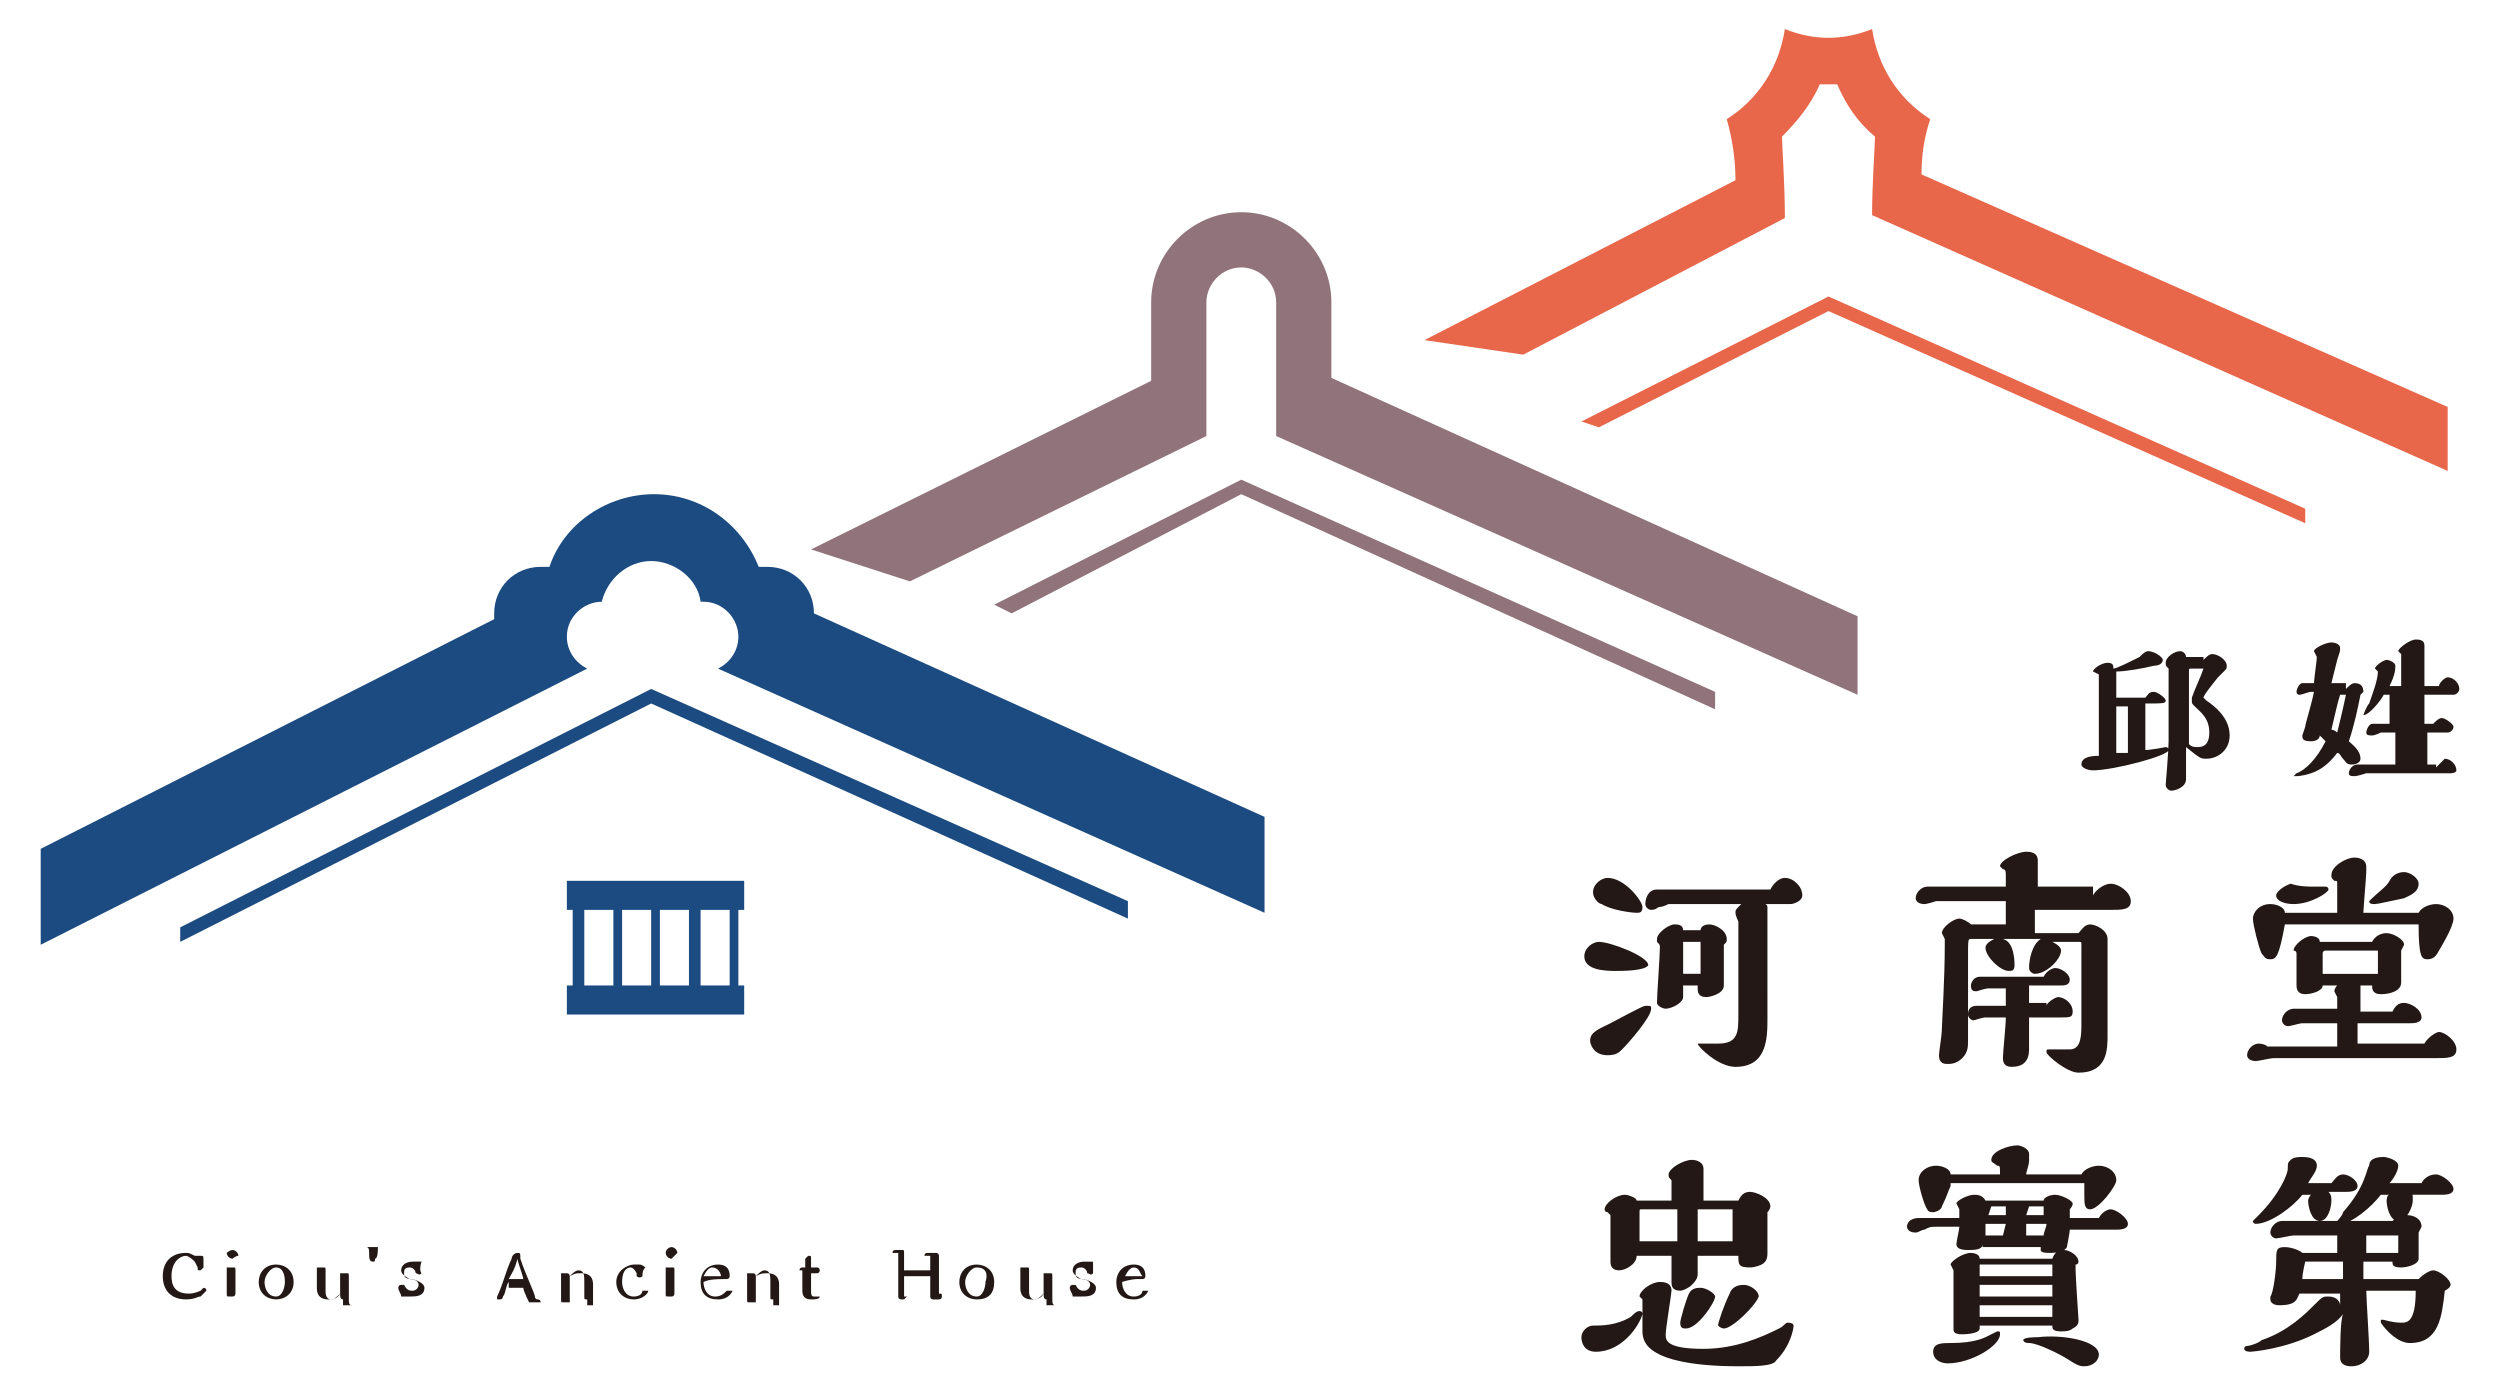
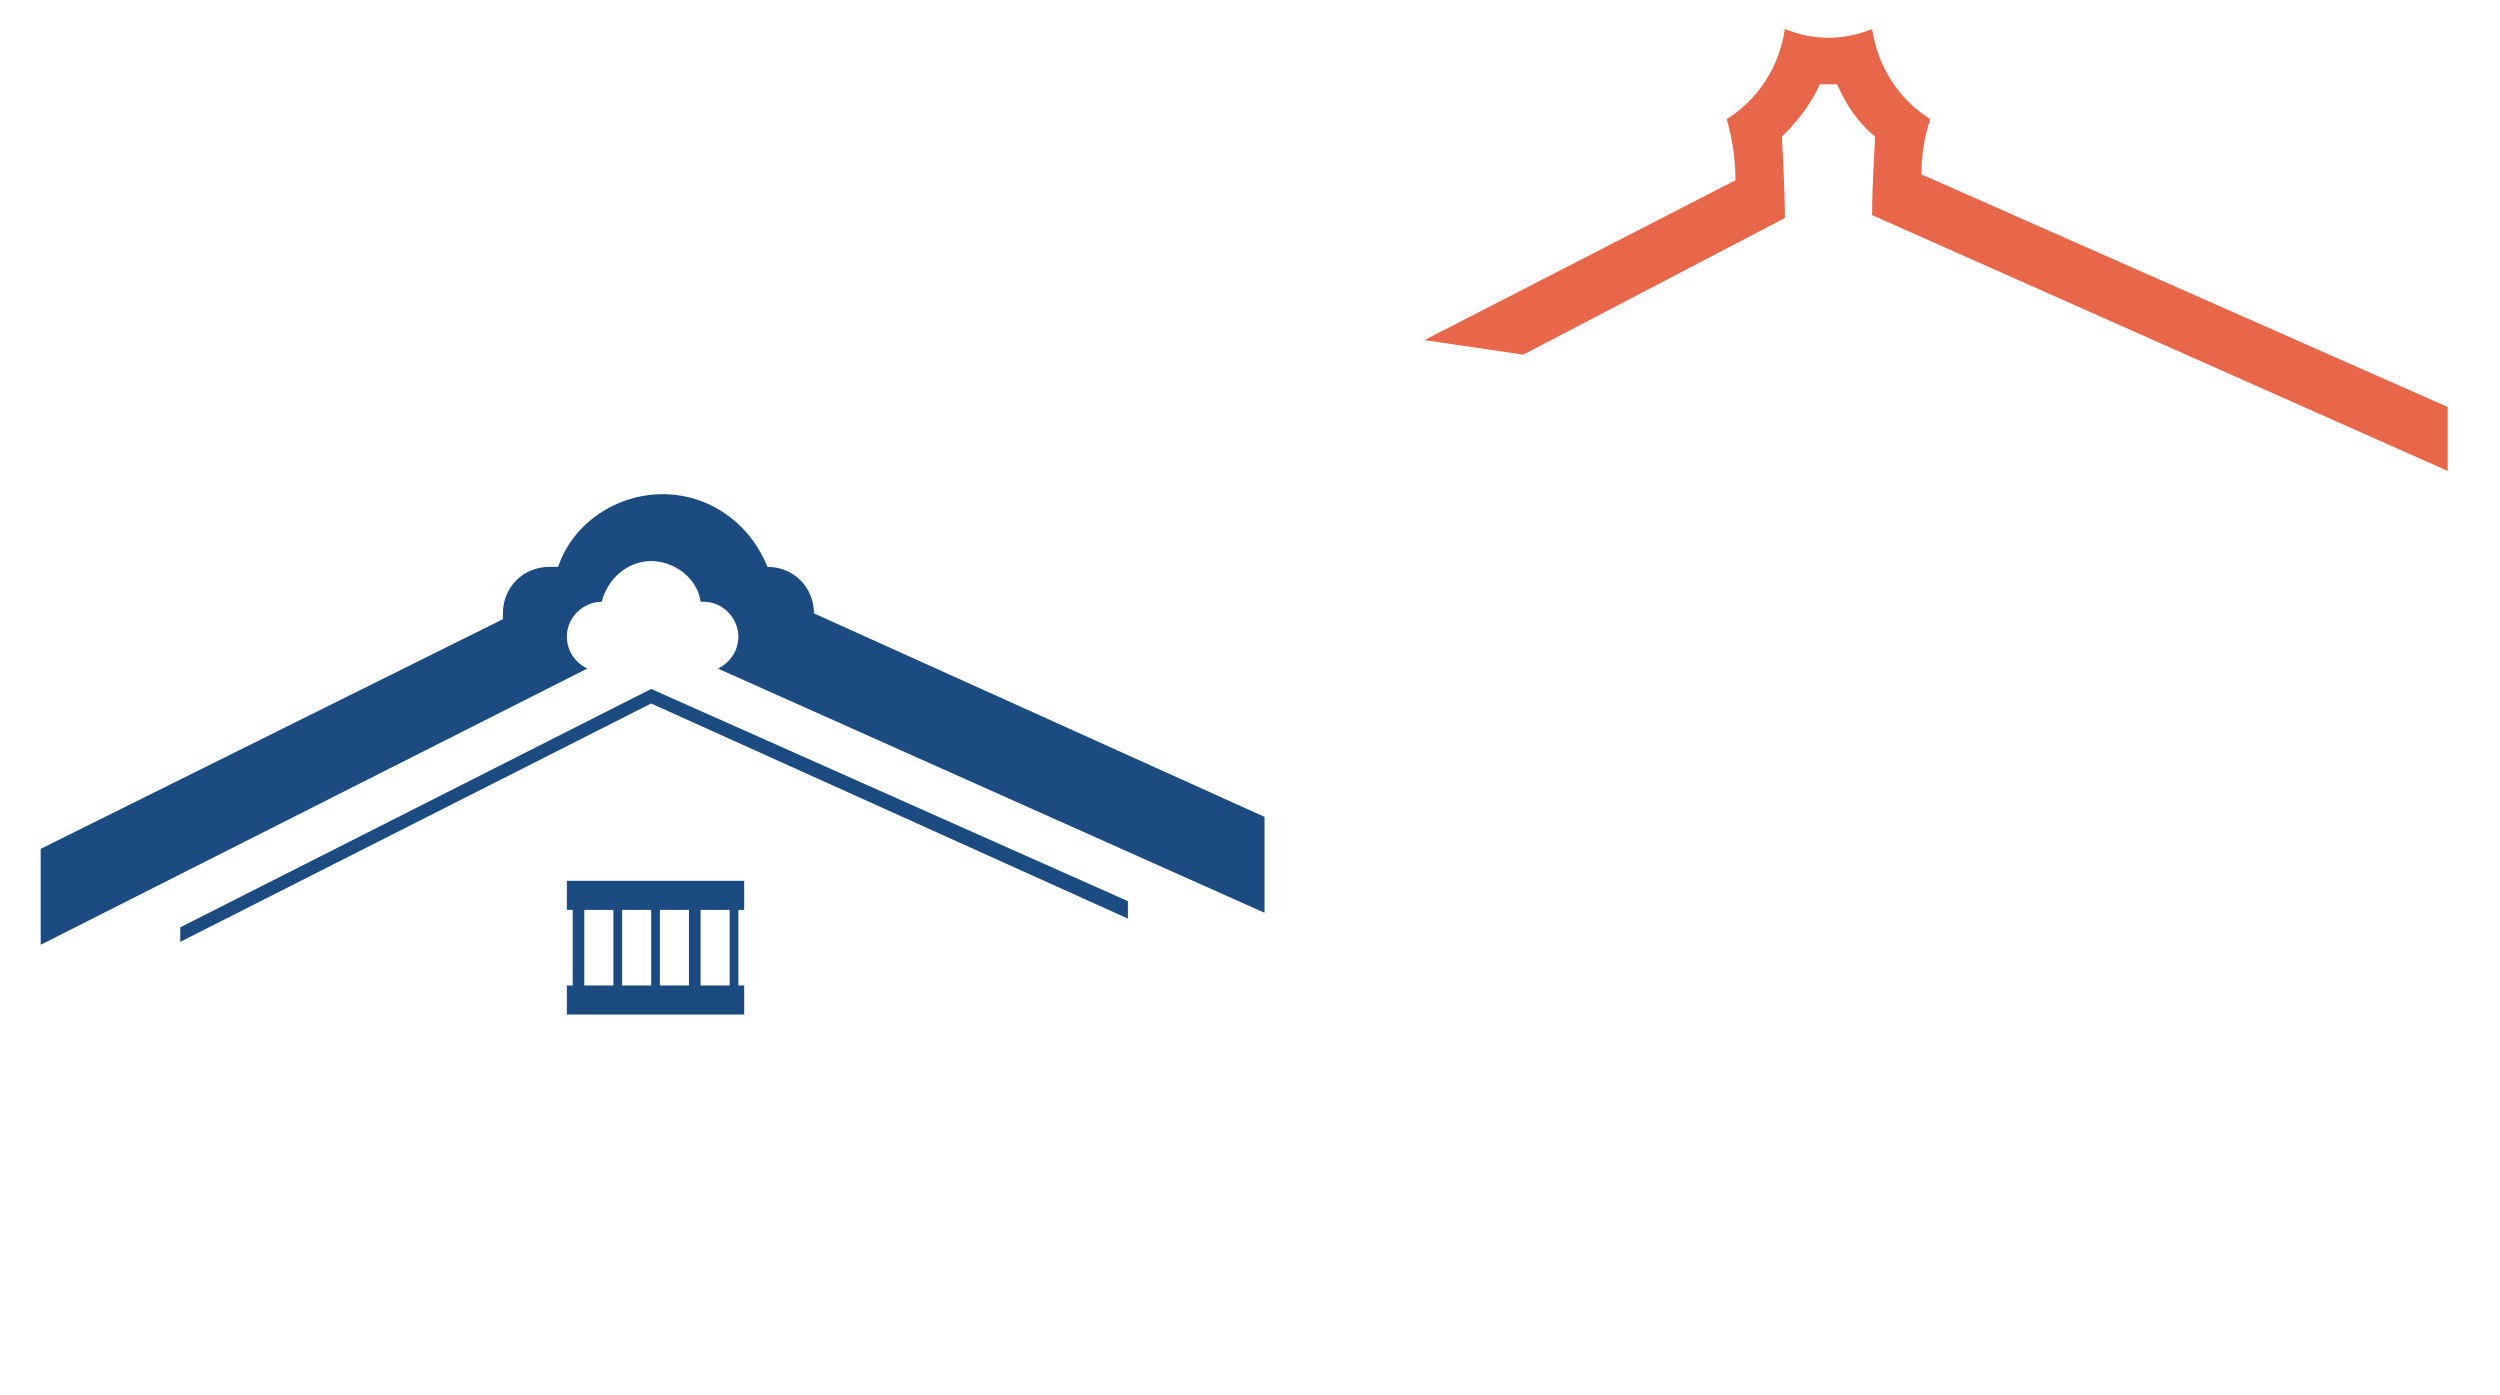
<svg xmlns="http://www.w3.org/2000/svg" version="1.1" id="svgRoot" x="0" y="0" viewBox="0 0 86 48" xml:space="preserve">
  <style>.st0{fill:#91747b}.st1{fill:#e86649}.st2{fill:#1b4b81}</style>
-   <path class="st0" d="M34.8 21.1l7.9-4.1L59 24.4v-.6l-16.3-7.3-8.5 4.3z" />
-   <path class="st1" d="M55 14.7l7.9-4L79.3 18v-.5l-16.4-7.3-8.5 4.3z" />
-   <path class="st0" d="M45.8 13v-2.6c0-1.7-1.4-3.1-3.1-3.1-1.7 0-3.1 1.4-3.1 3.1v2.7l-11.7 5.8 3.4 1.1 10.2-5v-4.6c0-.6.5-1.2 1.2-1.2.6 0 1.2.5 1.2 1.2V15l20 8.9v-2.7L45.8 13z" />
  <path class="st1" d="M66.1 6c0-.7.1-1.3.3-1.9-1.1-.7-1.8-1.8-2-3.1-.5.2-1 .3-1.5.3s-1-.1-1.5-.3c-.2 1.3-.9 2.4-2 3.1.2.7.3 1.4.3 2.1L49 11.7l3.4.5 9-4.7c0-1.2-.1-2.5-.1-2.8.5-.5 1-1.1 1.3-1.8h.6c.3.7.7 1.3 1.3 1.8 0 .3-.1 1.6-.1 2.7l19.8 8.8V14L66.1 6z" />
  <path class="st2" d="M6.2 32.4l16.2-8.2 16.4 7.4V31l-16.4-7.3-16.2 8.2z" />
  <path class="st2" d="M25.6 31.3v-1h-6.1v1h.2v2.6h-.2v1h6.1v-1h-.2v-2.6h.2zm-2.9 0h1v2.6h-1v-2.6zm-.3 2.6h-1v-2.6h1v2.6zm-2.3-2.6h1v2.6h-1v-2.6zm5 2.6h-1v-2.6h1v2.6z" />
-   <path class="st2" d="M28 21.1c0-.9-.7-1.6-1.6-1.6h-.3c-.6-1.5-2-2.5-3.6-2.5s-3.1 1-3.6 2.5h-.3c-.9 0-1.6.7-1.6 1.6v.2L1.4 29.2v3.3L20.2 23c-.4-.2-.7-.6-.7-1.1 0-.7.6-1.2 1.2-1.2.2-.8.9-1.4 1.7-1.4.8 0 1.6.6 1.7 1.4h.1c.7 0 1.2.6 1.2 1.2 0 .5-.3.9-.7 1.1l18.8 8.4v-3.3l-15.5-7z" />
-   <path d="M72.2 24.2v-1l-.2-.1c0-.1.3-.3.5-.3s.2.1.2.2c.1 0 .5-.2.9-.4.1-.1.2-.2.3-.2.2 0 .5.2.5.3 0 .1-.1.2-.3.2-.4.1-1 .2-1.3.2v.9h1c.1-.1.1-.2.3-.2.1 0 .4.2.4.3 0 .1-.1.1-.7.1v1.6c.2 0 .7-.1.7-.1s.1 0 .1.1c0 .2-1.9.7-2.6.7-.2 0-.4-.1-.4-.2 0-.2.2-.3.6-.3v-1.8zm.8.1h-.2v1.6h.4v-1.6H73zm2.8-1.6c.1-.1.2-.2.3-.2.2 0 .5.2.5.4 0 .1 0 .1-.1.2l-.2.2s-.5.6-.5.7l.1.1c.3.2.8.6.8 1.2 0 .5-.4.8-.8.8-.2 0-.2 0-.7-.4v1.1c0 .3-.4.4-.5.4-.1 0-.2-.1-.2-.2 0 0 .1-1.2.1-1.5V23c-.1-.1-.1-.1-.1-.2 0-.2.3-.4.5-.4.1 0 .2.1.2.2h.6zm-.2 3c.3 0 .4-.2.4-.5 0-.5-.3-.7-.5-.9-.1-.1-.1-.1-.1-.2V24c.1-.3.3-.7.4-1h-.4c-.1 0-.1 0-.1.1v2.5c.1.1.2.1.3.1m5.1-2c.1-.1.2-.2.3-.2.2 0 .3.1.3.3l-.1.1c-.1.5-.2 1-.4 1.6.1.1.4.3.4.6 0 .1-.1.2-.3.2-.2 0-.2-.1-.3-.2-.1-.1-.1-.2-.2-.2-.3.4-.6.6-.9.7-.3.1-.5.1-.5.1h-.1l.1-.1c.3-.1.7-.5 1-1.1l-.2-.2c0 .1-.1.2-.3.2-.3 0-.3-.1-.3-.2l.1-.3c0-.1.2-.7.3-1.2h-.1c-.1 0-.3.1-.4.1-.1 0-.1-.1-.1-.1 0-.1.1-.3.2-.3h.4c0-.1.1-.8.1-.9l-.1-.2c0-.1.4-.3.6-.3 0 0 .3 0 .3.2 0 .1 0 .1-.1.4l-.2.8h.5zm-.2.2c-.1.3-.2.8-.3 1.2 0 0 .1 0 .2.1.2-.8.3-1.3.3-1.3h-.2zm3.3 2.5l.3-.3c.2 0 .4.2.4.4 0 .1-.2.1-.2.1h-2.9s-.3.1-.4.1c-.1 0-.2 0-.2-.1s.1-.3.3-.3h1.3v-1.1h-.5s-.2.1-.3.1c-.1 0-.2 0-.2-.1s.1-.3.2-.3h.6v-1H82c-.1.2-.5.7-.7.7 0 0 .1-.3.2-.4.1-.3.3-.8.3-1.1l-.1-.1c0-.1.3-.3.4-.3.1 0 .3.1.3.2s0 .3-.2.7h.4v-1.1l-.1-.1c0-.1.4-.4.6-.4.1 0 .3 0 .3.2v1.4h.5c0-.1.2-.3.3-.3.2 0 .4.2.4.4 0 .1-.1.2-.2.2h-1v1h.3c.1-.1.2-.2.3-.2.1 0 .4.2.4.3 0 .1-.1.2-.2.2h-.7v1.1h.3zm-28.2 7c-.3 0-1.1 0-1.1-.5 0-.3.3-.5.5-.5.4 0 1.7.5 1.7.8-.1.2-.9.2-1.1.2m1.2 1.3c0 .3-.8 1.2-1 1.4-.1.1-.2.2-.5.2-.5 0-.6-.4-.6-.5 0-.3.3-.4.7-.6.2-.1 1.1-.6 1.2-.6.2 0 .2 0 .2.1m-.5-3.3c-.2 0-.9-.1-1.2-.3-.1 0-.3-.2-.3-.4 0-.3.3-.5.5-.5.6 0 1.2.8 1.2 1 0 .2-.1.2-.2.2m1.1-.3s-.2.1-.3.1c-.1 0-.1.1-.3.1-.1 0-.2-.1-.2-.2 0-.2.1-.5.4-.5h3.9c.1-.2.3-.4.5-.4.3 0 .6.3.6.6 0 .2-.3.3-.4.3h-.9c.1 0 .1.1.1.1V35c0 .7 0 1.7-1.1 1.7-.6 0-1.3-.7-1.3-.8h.7c.7 0 .7-.4.7-1v-3.2s-.1-.2-.1-.3c0-.1 0-.1.2-.3h-2.5zm.5 2.8v.4c0 .2-.4.4-.6.4-.1 0-.3-.1-.3-.2 0-.3.1-1.6.1-1.9 0-.1 0-.1-.1-.2v-.1c0-.2.4-.5.6-.5.1 0 .3 0 .3.2h.6c0-.1.1-.2.3-.2.2 0 .6.2.6.5 0 .1 0 .1-.1.2v1.4c0 .3-.5.4-.6.4-.3 0-.3-.2-.3-.3v-.1h-.5zm.6-1.5h-.6v1.1h.6v-1.1zM72 30.8c.1-.2.4-.4.6-.4.3 0 .7.3.7.6s-.3.3-.7.3H70v.8h1.5c.1-.1.2-.3.4-.3s.6.2.6.5v3.3c0 .5 0 1.3-1 1.3-.4 0-1.1-.6-1.1-.7 0-.1 0-.1.1-.1h.7c.4 0 .4-.5.4-.9v-2.7c0-.1 0-.1-.1-.1h-.9c.2.1.3.2.3.3 0 .3-.5.8-.9.8-.1 0-.2-.1-.2-.2 0-.3.1-.8.4-1h-1.3c.4.1.4.8.4.9 0 .2-.1.2-.2.2-.3 0-.8-.5-.8-.8 0-.1.1-.2.3-.3h-.8c-.1 0-.1 0-.1.7v2.8c0 .2 0 .4-.2.6-.2.2-.4.2-.5.2-.1 0-.3 0-.3-.3 0-.1.1-.7.1-.9 0-.2.1-1.7.1-2.9v-.2l-.1-.2c0-.2.4-.5.6-.5.1 0 .3.1.4.2H69V31h-2.4c-.3.1-.4.1-.4.1-.2 0-.3-.1-.3-.2 0-.2.2-.4.4-.4H69v-.4c0-.1 0-.2-.1-.2l-.1-.1c0-.2.6-.5.9-.5.1 0 .4 0 .4.3v.9H72zm-1.6 3.8c0-.1.3-.3.4-.3.2 0 .5.2.5.5 0 .2-.1.2-.4.2h-1.1v1.1c0 .4-.2.6-.6.6-.2 0-.3-.1-.3-.3 0-.2.1-1.1.1-1.4h-.7c-.1 0-.4.1-.4.1-.1 0-.2-.1-.2-.2 0-.2.1-.3.3-.3h1V34h-.6c-.1 0-.4.1-.4.1-.1 0-.2 0-.2-.2 0-.1.1-.3.3-.3h2.2c.1-.2.3-.3.4-.3.2 0 .5.2.5.4s-.2.2-.3.2h-1.1v.6h.6zm10.9 1.3h2.1c.1-.2.4-.4.5-.4.2 0 .6.3.6.6s-.3.3-.7.3h-5.6c-.1 0-.5.1-.6.1-.2 0-.3-.1-.3-.2 0-.2.2-.4.4-.4 0 0 .2 0 .3.1h2.4v-.8h-1.2c-.1 0-.4.1-.5.1-.1 0-.2-.1-.2-.2 0-.2.2-.4.4-.4h1.5v-.4l-.1-.2s0-.1.1-.2h-.5c0 .2-.4.3-.6.3-.2 0-.3-.1-.3-.3v-1.1c0-.1-.1-.1-.1-.1 0-.2.4-.5.6-.5 0 0 .3 0 .3.2h1.8c.1-.2.3-.3.5-.3s.6.2.6.4l-.1.2v1.1c0 .3-.4.4-.7.4-.3 0-.3-.2-.3-.3h-.4v.9h1.1c.1-.2.2-.3.4-.3s.6.2.6.5c0 .2-.3.2-.4.2h-1.8v.7zm1.9-4.5c.1-.2.4-.3.6-.3.3 0 .6.2.6.5s-.5 1.1-.5 1.1c-.1.2-.2.3-.4.3s-.3-.1-.3-1.2h-4.6c-.2 1.1-.3 1.2-.5 1.2s-.2-.1-.3-.2c-.1-.2-.3-1-.3-1.2 0-.2.2-.5.6-.5.2 0 .5.1.5.3h1.8v-1c0-.1 0-.1-.1-.1-.1-.1-.1-.1-.1-.2 0-.3.5-.6.8-.6.2 0 .4.1.4.3v.2c0 .1-.1 1.3-.1 1.4h1.9zm-3.6-.9h.4s.1 0 .1.1-.6.5-1.2.5c-.3 0-.6-.1-.6-.3 0-.1.2-.3.5-.4.3.1.6.1.8.1m2.2 3v-.8H80s-.1 0-.1.1v.7h1.9zm.4-3.2c.1-.2.3-.3.5-.3s.5.2.5.4c0 .3-.3.4-.5.5-.5.1-.9.2-1 .2-.1 0-.2 0-.2-.1l.1-.1c.2-.2.5-.4.6-.6M54.9 46.5c-.4 0-.5-.3-.5-.5s.2-.4.4-.4c.3 0 .8 0 1.3-.3.1-.1.2-.2.3-.2 0 0 .1 0 .1.1-.1.4-.7 1.3-1.6 1.3m3.5-3.4v.7c0 .1 0 .2-.2.4-.1.1-.3.2-.4.2-.3 0-.3-.2-.3-.3v-.9h-1.2c0 .3-.4.5-.6.5-.2 0-.3-.1-.3-.3v-1.6l-.1-.1s-.1 0-.1-.1c0-.2.4-.5.7-.5.1 0 .4.1.4.2h1.2v-.7c-.1-.1-.1-.1-.1-.2 0-.2.5-.5.8-.5.2 0 .4.1.4.3v1.1h1.2c.1-.2.2-.3.4-.3s.7.2.7.5c0 0 0 .1-.1.2v1.4c0 .1 0 .3-.2.4 0 0-.2.1-.4.1-.4 0-.4-.1-.4-.4h-1.4zm-.8-1.5h-1.1c-.1 0-.1 0-.1.1v1h1.3v-1.1zm-1.1 3.1l-.1-.1c0-.2.4-.5.7-.5.1 0 .4 0 .4.3 0 .1-.2 1.3-.2 1.5 0 .2 0 .5 1.3.5 1.1 0 2-.4 2.6-.7.2-.1.2-.2.3-.2.2 0 .2.1.2.1 0 .1-.1.7-.6 1.2-.1.2-.7.2-1.3.2-1.8 0-2.5-.3-2.7-.4-.2-.1-.6-.3-.6-.8v-1.1c.1 0 0 0 0 0m1.5 1c-.1 0-.2 0-.2-.2 0-.1.2-.8.3-1 .1-.2.3-.2.4-.2.2 0 .5.2.5.3 0 .2-.6 1.1-1 1.1m1.7-4.1h-1.3v1.1h1.2v-1.1zm-.4 4.1c-.1 0-.2-.1-.2-.1 0-.1.2-.7.4-1.1.1-.3.4-.3.5-.3.2 0 .5.2.5.4-.1.3-.9 1.1-1.2 1.1m8.9-2.9c0 .2-.3.2-.5.2-.1 0-.4 0-.4-.2 0-.1.1-.5.1-.6h-.8c-.2 0-.2 0-.4.1-.1 0-.2.1-.3.1-.3 0-.3-.2-.3-.2 0-.2.2-.3.4-.3h1.4v-.3l-.1-.2c0-.1.4-.3.6-.3.1 0 .3 0 .4.2h2c0-.1.2-.2.4-.2s.6.2.6.3c0 .1-.1.2-.1.2v.3h1c.1-.2.3-.3.4-.3.2 0 .6.3.6.5s-.3.2-.4.2h-1.6c0 .1-.1.6-.1.6-.1.2-.5.2-.6.2-.1 0-.3 0-.3-.1v-.1h-2zm-1.1-2c-.1.2-.1.3-.3.7 0 .1-.2.2-.3.2-.2 0-.2-.1-.2-.1-.1-.1-.3-.8-.3-1 0-.3.3-.5.6-.5.2 0 .5.1.5.3h1.7c0-.3 0-.3-.1-.3-.1-.1-.2-.1-.2-.2 0-.3.6-.5.9-.5.1 0 .4.1.4.3v.2c0 .2-.1.4-.1.5h1.9c.1-.2.4-.3.6-.3.3 0 .6.2.6.5 0 .2-.6 1-.9 1-.2 0-.2-.2-.2-.5v-.4h-4.6zm1.6 5c.1 0 .1 0 .1.1 0 .4-1 1-1.8 1-.2 0-.5-.1-.5-.4 0-.3.3-.3.6-.3.9 0 1.2-.2 1.4-.3l.2-.1m-.6-.1c0 .2-.6.2-.6.2-.3 0-.3-.1-.3-.2v-2l-.1-.2c0-.1.4-.4.7-.4 0 0 .3 0 .3.2h2.5c.1-.3.3-.3.4-.3.2 0 .5.2.5.4 0 0 0 .1-.1.1v.2c0 .2.1 1.7.1 1.7 0 .1 0 .2-.2.3-.1.1-.3.1-.4.1-.3 0-.3-.1-.3-.2h-2.5zm2.5-2.2h-2.5v.4h2.5v-.4zm0 .7h-2.5v.4h2.5v-.4zm0 .7h-2.5v.4h2.5v-.4zm-2.3-2.8v.4h.6l.1-.4h-.7zm.2-.6c-.1 0-.1 0 0 0l-.1.3h.6v-.3h-.5zm1.2.6v.4h.6c0-.1.1-.3.1-.4h-.7zm2.5 4.5c0 .2-.2.4-.5.4-.1 0-.2 0-.5-.2s-1.1-.6-1.4-.6c-.2 0-.2-.1-.2-.1 0-.1.4-.1.5-.1.8-.1 2.1.1 2.1.6m-2.4-5.1l-.1.3h.6v-.3h-.5zm11.6 2.9c0 .3.1 1.7.1 2.1 0 .3-.3.5-.6.5-.1 0-.4 0-.4-.3 0-.2 0-1.3.1-1.5-.2.3-.6.5-1 .7-1 .5-2.1.6-2.2.6 0 0-.2 0-.2-.1s.1-.1.1-.1c.1 0 .4-.1.5-.2.9-.3 1.5-.9 1.8-1.2.3-.3.3-.3.5-.3.3 0 .4.2.4.3v-.4h-1.4c-.1.2-.1.4-.7.4-.2 0-.3-.1-.3-.2v-.1c.1-.1.2-.9.2-1.2 0-.4 0-.5.3-.5.2 0 .5.1.6.2h1.2v-.6h-1.5c-.1 0-.5.1-.6.1-.1 0-.2-.1-.2-.2 0-.2.2-.4.4-.4h3.8c.1-.1.3-.2.5-.2s.5.1.5.4l-.1.2v.9c0 .2-.4.3-.6.3-.3 0-.3-.1-.3-.2h-1v.6h1.9c.2-.2.4-.3.5-.3.2 0 .6.3.6.5 0 0 0 .1-.2.2-.1.9-.2 1.8-1.2 1.8-.4 0-.8-.4-1-.7v-.1h.1s.3.1.6.1c.2 0 .5 0 .5-1.1h-1.7zM80.1 41c.1.1.1.2.1.3 0 .2-.1.7-.4.7-.3 0-.4-.5-.4-.7 0 0 0-.1.1-.2h-.3c-.3.4-1.1 1-1.6 1 0 0-.1 0-.1-.1l.2-.2c.7-.7 1-1.4 1-1.6 0-.2 0-.2.1-.3.1-.1.3-.1.4-.1.1 0 .5 0 .5.3 0 .2-.2.4-.3.6h.8c.1-.1.2-.3.4-.3s.5.2.5.4-.3.2-.4.2h-.6zm.5 3v-.6h-1.3s-.1.4-.1.6h1.4zm2.3-3c.1 0 .1.1.1.3 0 .2-.2.7-.5.7s-.4-.5-.4-.7c0 0 0-.2.1-.2h-.3c-.3.4-1 1-1.4 1 0 0-.1 0-.1-.1 0 0 .2-.2.2-.3.8-.9.8-1.5.9-1.6 0-.3.4-.3.5-.3.1 0 .5.1.5.3 0 .2-.2.5-.3.6h1.1c.1-.2.3-.3.5-.3s.6.3.6.5-.3.2-.4.2h-1.1zm-.4 1.5h-1.1v.6h1.1v-.6zm-76.1.7c-.2 0-.5.2-.5.7 0 .3.1.6.6.6.2 0 .4-.1.4-.1l.1-.1s.1 0 .1.1l-.2.2c-.1 0-.2.1-.5.1-.5 0-.8-.3-.8-.8s.3-.8.8-.8c.1 0 .1 0 .3.1h.2c.1 0 .1 0 .1.2v.2l-.1.1c-.1 0-.1 0-.1-.1l-.1-.2c-.2-.2-.3-.2-.3-.2m1.7 1.2v.1s0 .1-.1.1h-.1c-.1 0-.1 0-.1-.1v-.9h-.1.3c.1 0 .1 0 .1.1v.7zM8 43.3c-.1 0-.2-.1-.2-.2 0 0 .1-.1.2-.1s.2.1.2.2c-.1 0-.2.1-.2.1m1.5 1.4c-.3 0-.6-.2-.6-.6 0-.3.2-.6.6-.6.3 0 .6.2.6.6 0 .4-.3.6-.6.6m0-1.1c-.2 0-.4.3-.4.5s.1.5.4.5c.2 0 .3-.3.3-.5 0-.3-.1-.5-.3-.5m2.3 1.1c-.1 0-.1-.1-.1-.2-.1.2-.3.2-.4.2-.4 0-.4-.3-.4-.4v-.7h-.1.3c.1 0 .1 0 .1.1v.7c0 .1 0 .3.2.3.1 0 .2-.1.3-.2v-.7h-.1.3c.1 0 .1 0 .1.1v.8c0 .1 0 .2.1.2h-.3zm1.2-1.8c0 .1 0 .4-.1.4 0 .1 0 .1-.1.1 0 0-.1 0-.1-.2s0-.3-.1-.3h.4c-.1 0 0 0 0 0m1.5.9s-.1.1 0 0c-.1.1-.1 0-.2 0 0-.1-.1-.2-.2-.2-.2 0-.2.1-.2.2s0 .2.3.2c.3.1.4.2.4.3 0 .3-.3.3-.5.3h-.3c0-.1-.1-.2-.1-.3 0 0 0-.1.1-.1h.1c.1.2.2.2.3.2.1 0 .2-.1.2-.2s-.1-.2-.3-.2c-.2-.1-.3-.2-.3-.3 0-.2.2-.3.4-.3h.3c-.1.3 0 .4 0 .4m3 .3c-.1.1-.1.4-.2.5 0 .1-.1.1-.1.1h-.1v-.1s.1-.2.2-.5.2-.6.3-.8c0-.1.1-.2.2-.2s.1 0 .1.2c.2.6.5 1.2.5 1.3 0 0 0 .1.1.1 0 0 .1 0 .1.1h-.4s-.2-.4-.2-.5h-.5zm.5-.1c0-.1-.2-.6-.2-.7-.1.4-.2.5-.3.7h.5zm2.2.7c-.1 0-.1 0-.1-.1v-.5c0-.2 0-.4-.2-.4-.1 0-.2.1-.3.2v.9h-.2c-.1 0-.1 0-.1-.1v-.9h-.1.3c.1 0 .1.1.1.1.2-.1.2-.1.4-.1.4 0 .4.3.4.4v.7h-.2zm1.9-.8s0 .1 0 0c-.1.1-.2 0-.2 0v-.1c-.1-.2-.2-.2-.2-.2-.2 0-.3.2-.3.5 0 .2.1.5.4.5.2 0 .3-.1.3-.2h.2c0 .1-.2.3-.5.3s-.6-.2-.6-.6c0-.4.4-.6.6-.6h.2c.1 0 .2.1.2.1-.1.1-.1.2-.1.3m1.1.5v.1s0 .1-.1.1H23c-.1 0-.1 0-.1-.1v-.9h-.1.3c.1 0 .1 0 .1.1v.7zm-.1-1.1c-.1 0-.2-.1-.2-.2s.1-.2.2-.2.2.1.2.2l-.2.2m1.1.8c0 .2.1.5.4.5.2 0 .3-.1.4-.2h.2s-.1.3-.5.3-.6-.2-.6-.6c0-.3.2-.6.6-.6.4 0 .4.3.4.4 0 .1-.1.1-.1.1h-.1c-.2 0-.5 0-.7.1 0-.1 0 0 0 0m.3-.5c-.1 0-.2.1-.3.3h.6c0-.1-.1-.3-.3-.3m2.1 1.1c-.1 0-.1 0-.1-.1v-.5c0-.2 0-.4-.2-.4-.1 0-.2.1-.3.2v.9h-.2c-.1 0-.1 0-.1-.1v-.9h-.1.3c.1 0 .1.1.1.1.2-.1.2-.1.4-.1.4 0 .4.3.4.4v.7h-.2zm1.3-1v.7c0 .1 0 .2.1.2h.2c0 .1-.2.1-.3.1-.2 0-.3-.1-.3-.3v-.7h-.1s0-.1.1-.1h.1v-.3l.1-.1c.1 0 .1 0 .1.1v.3h.2s.1 0 .1.1c0 0 0 .1-.1.1h-.2zm4.3-.6s.1 0 .1.1v1.3c.1 0 .1 0 .1.1s-.1.1-.1.1h-.2s-.1 0-.1-.1v-.7h-.9v.7h.1l-.1.1H31s-.1 0-.1-.1v-1.5h-.2s0-.1.1-.1h.2c.1 0 .1 0 .1.1v.6h.9v-.5h-.2s0-.1.1-.1h.3zm1.4 1.6c-.3 0-.6-.2-.6-.6 0-.3.2-.6.6-.6.3 0 .6.2.6.6 0 .4-.2.6-.6.6m0-1.1c-.2 0-.4.3-.4.5s.1.5.4.5c.2 0 .3-.3.3-.5.1-.3 0-.5-.3-.5m2.4 1.1c-.1 0-.1-.1-.1-.2-.1.2-.3.2-.4.2-.4 0-.4-.3-.4-.4v-.7H35h.3c.1 0 .1 0 .1.1v.7c0 .1 0 .3.2.3.1 0 .2-.1.3-.2v-.7h-.1.3c.1 0 .1 0 .1.1v.8c0 .1 0 .2.1.2H36zm1.6-.9s0 .1 0 0c-.1.1-.1 0-.2 0 0-.1-.1-.2-.2-.2-.2 0-.2.1-.2.2s0 .2.3.2c.3.1.4.2.4.3 0 .3-.3.3-.5.3h-.3c0-.1-.1-.2-.1-.3 0 0 0-.1.1-.1h.1c.1.2.2.2.3.2.1 0 .2-.1.2-.2s-.1-.2-.3-.2c-.2-.1-.3-.2-.3-.3 0-.2.2-.3.4-.3h.3v.4m1 .3c0 .2.1.5.4.5.2 0 .3-.1.3-.2h.2s-.1.3-.5.3-.6-.2-.6-.6c0-.3.2-.6.6-.6.4 0 .4.3.4.4 0 .1-.1.1-.1.1h-.2s-.2 0-.5.1c0-.1 0 0 0 0m.4-.5c-.1 0-.2.1-.3.3h.6c-.1-.1-.1-.3-.3-.3" fill="#231815" />
+   <path class="st2" d="M28 21.1c0-.9-.7-1.6-1.6-1.6c-.6-1.5-2-2.5-3.6-2.5s-3.1 1-3.6 2.5h-.3c-.9 0-1.6.7-1.6 1.6v.2L1.4 29.2v3.3L20.2 23c-.4-.2-.7-.6-.7-1.1 0-.7.6-1.2 1.2-1.2.2-.8.9-1.4 1.7-1.4.8 0 1.6.6 1.7 1.4h.1c.7 0 1.2.6 1.2 1.2 0 .5-.3.9-.7 1.1l18.8 8.4v-3.3l-15.5-7z" />
</svg>